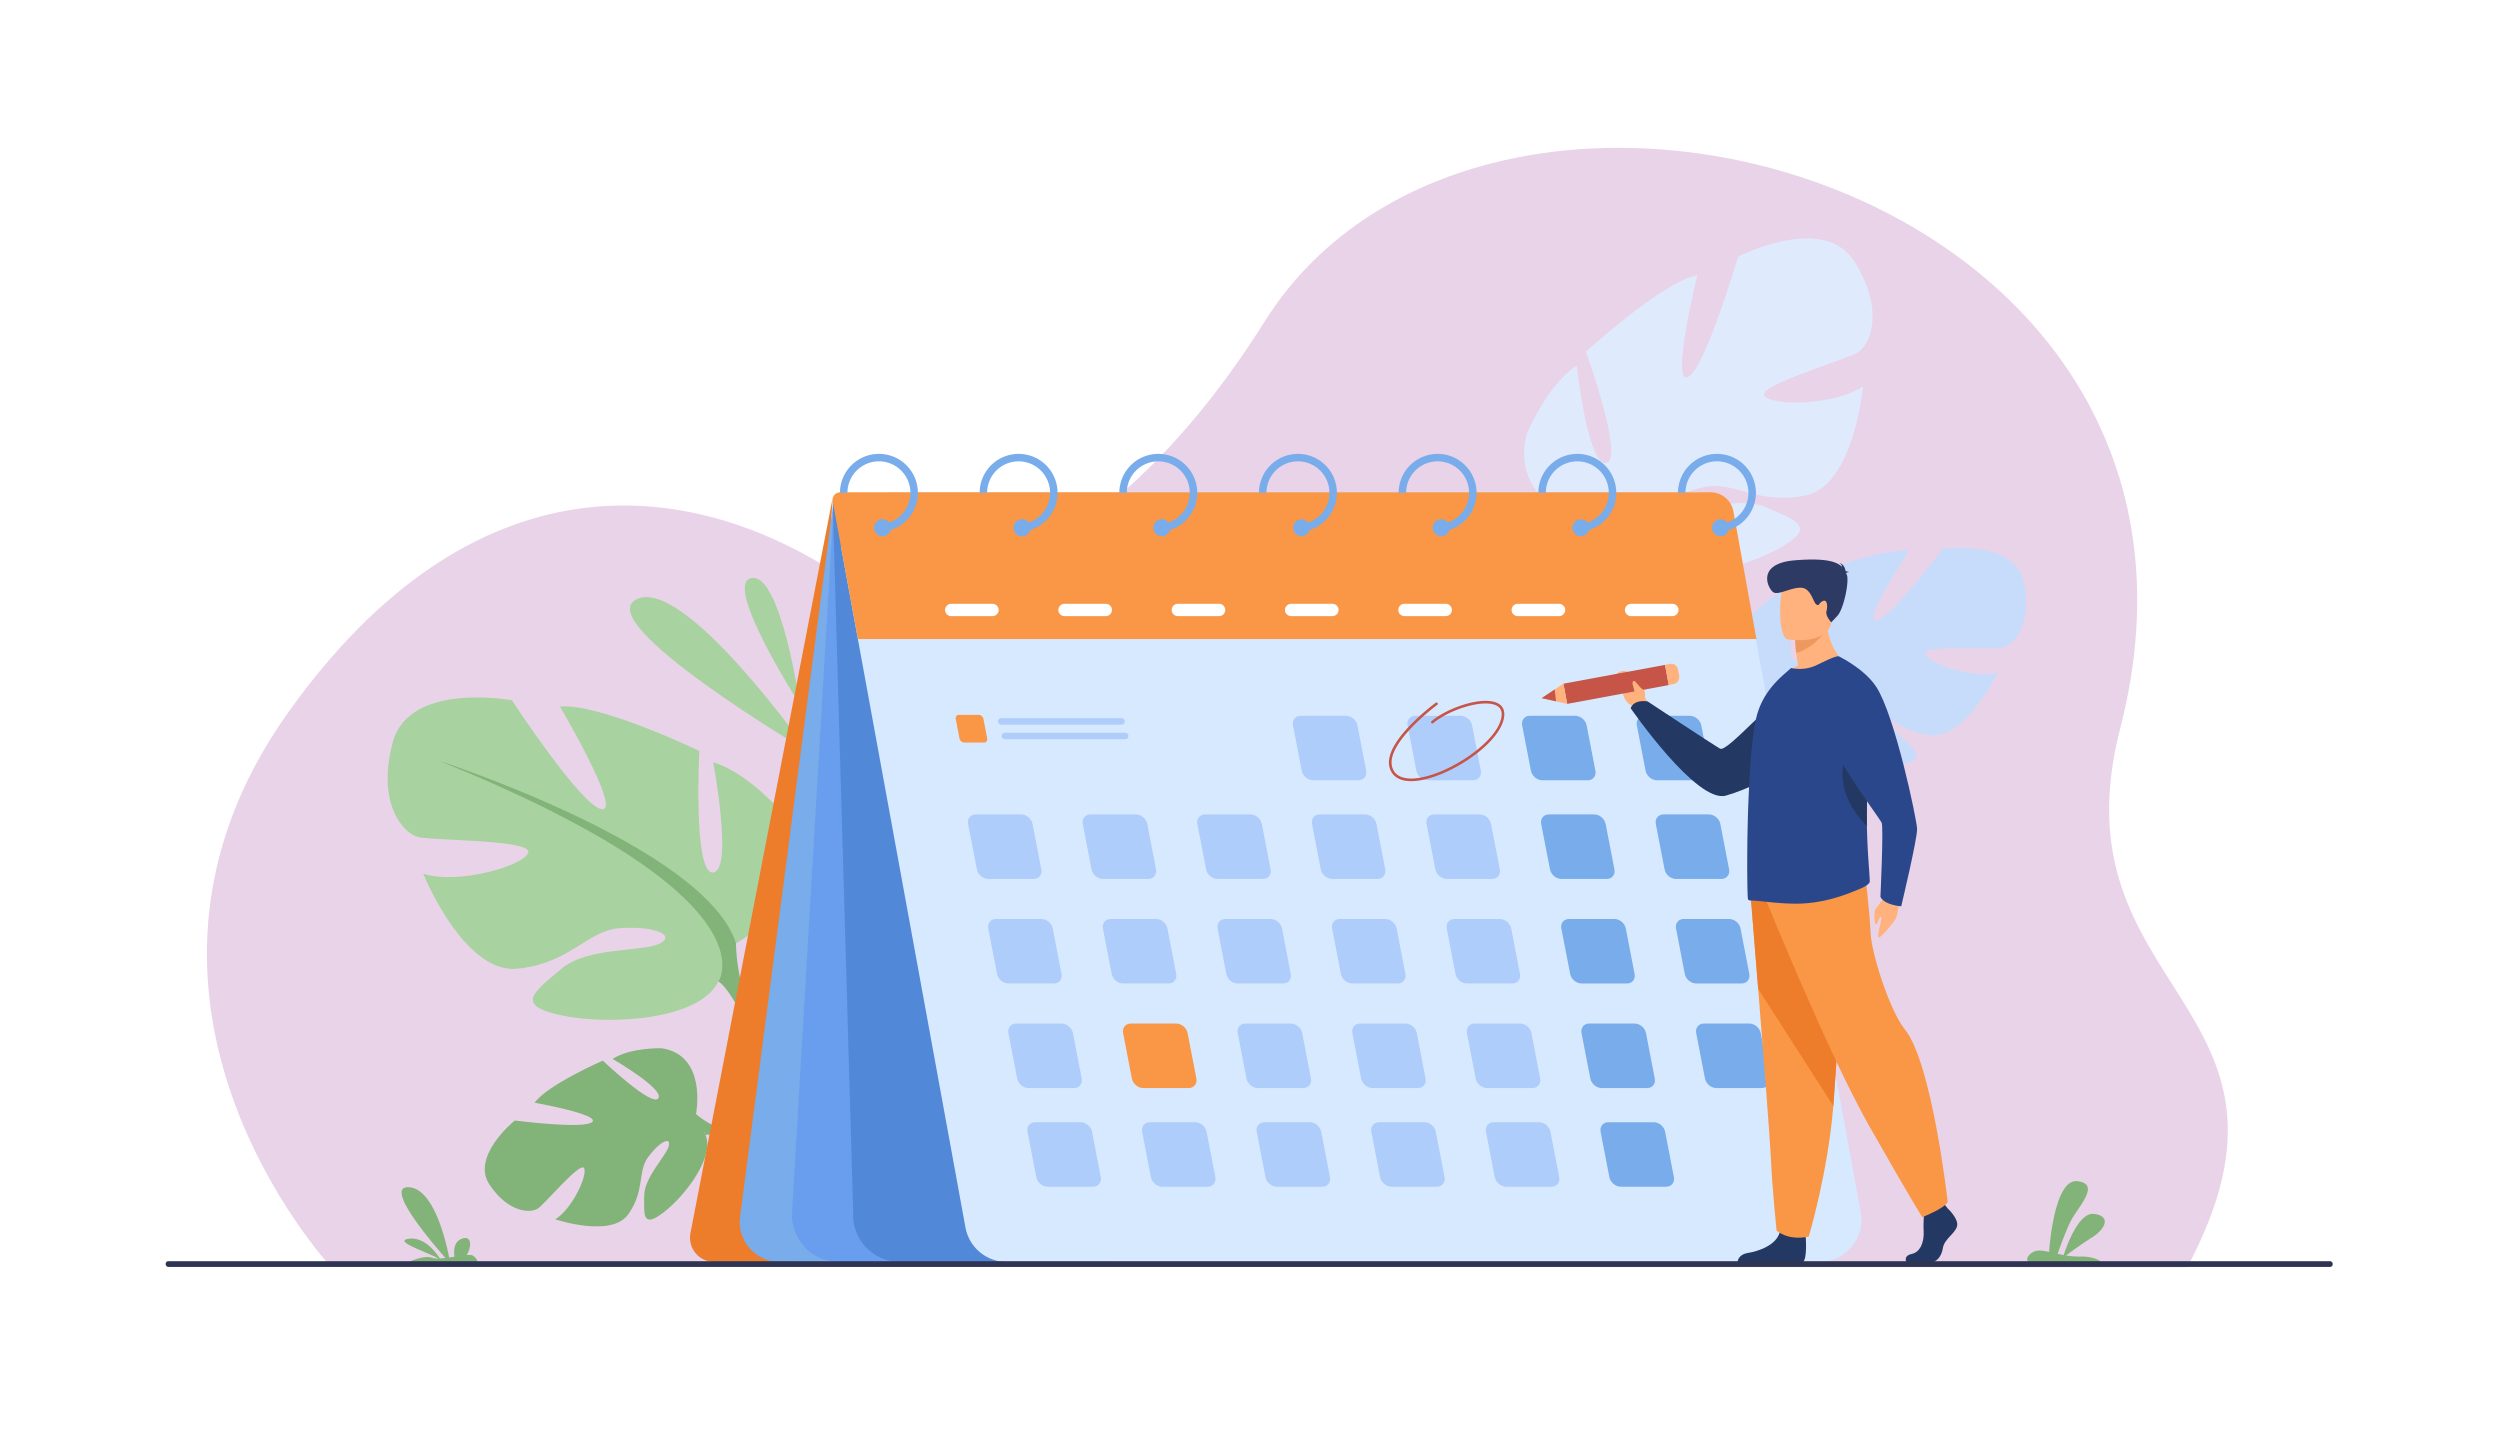
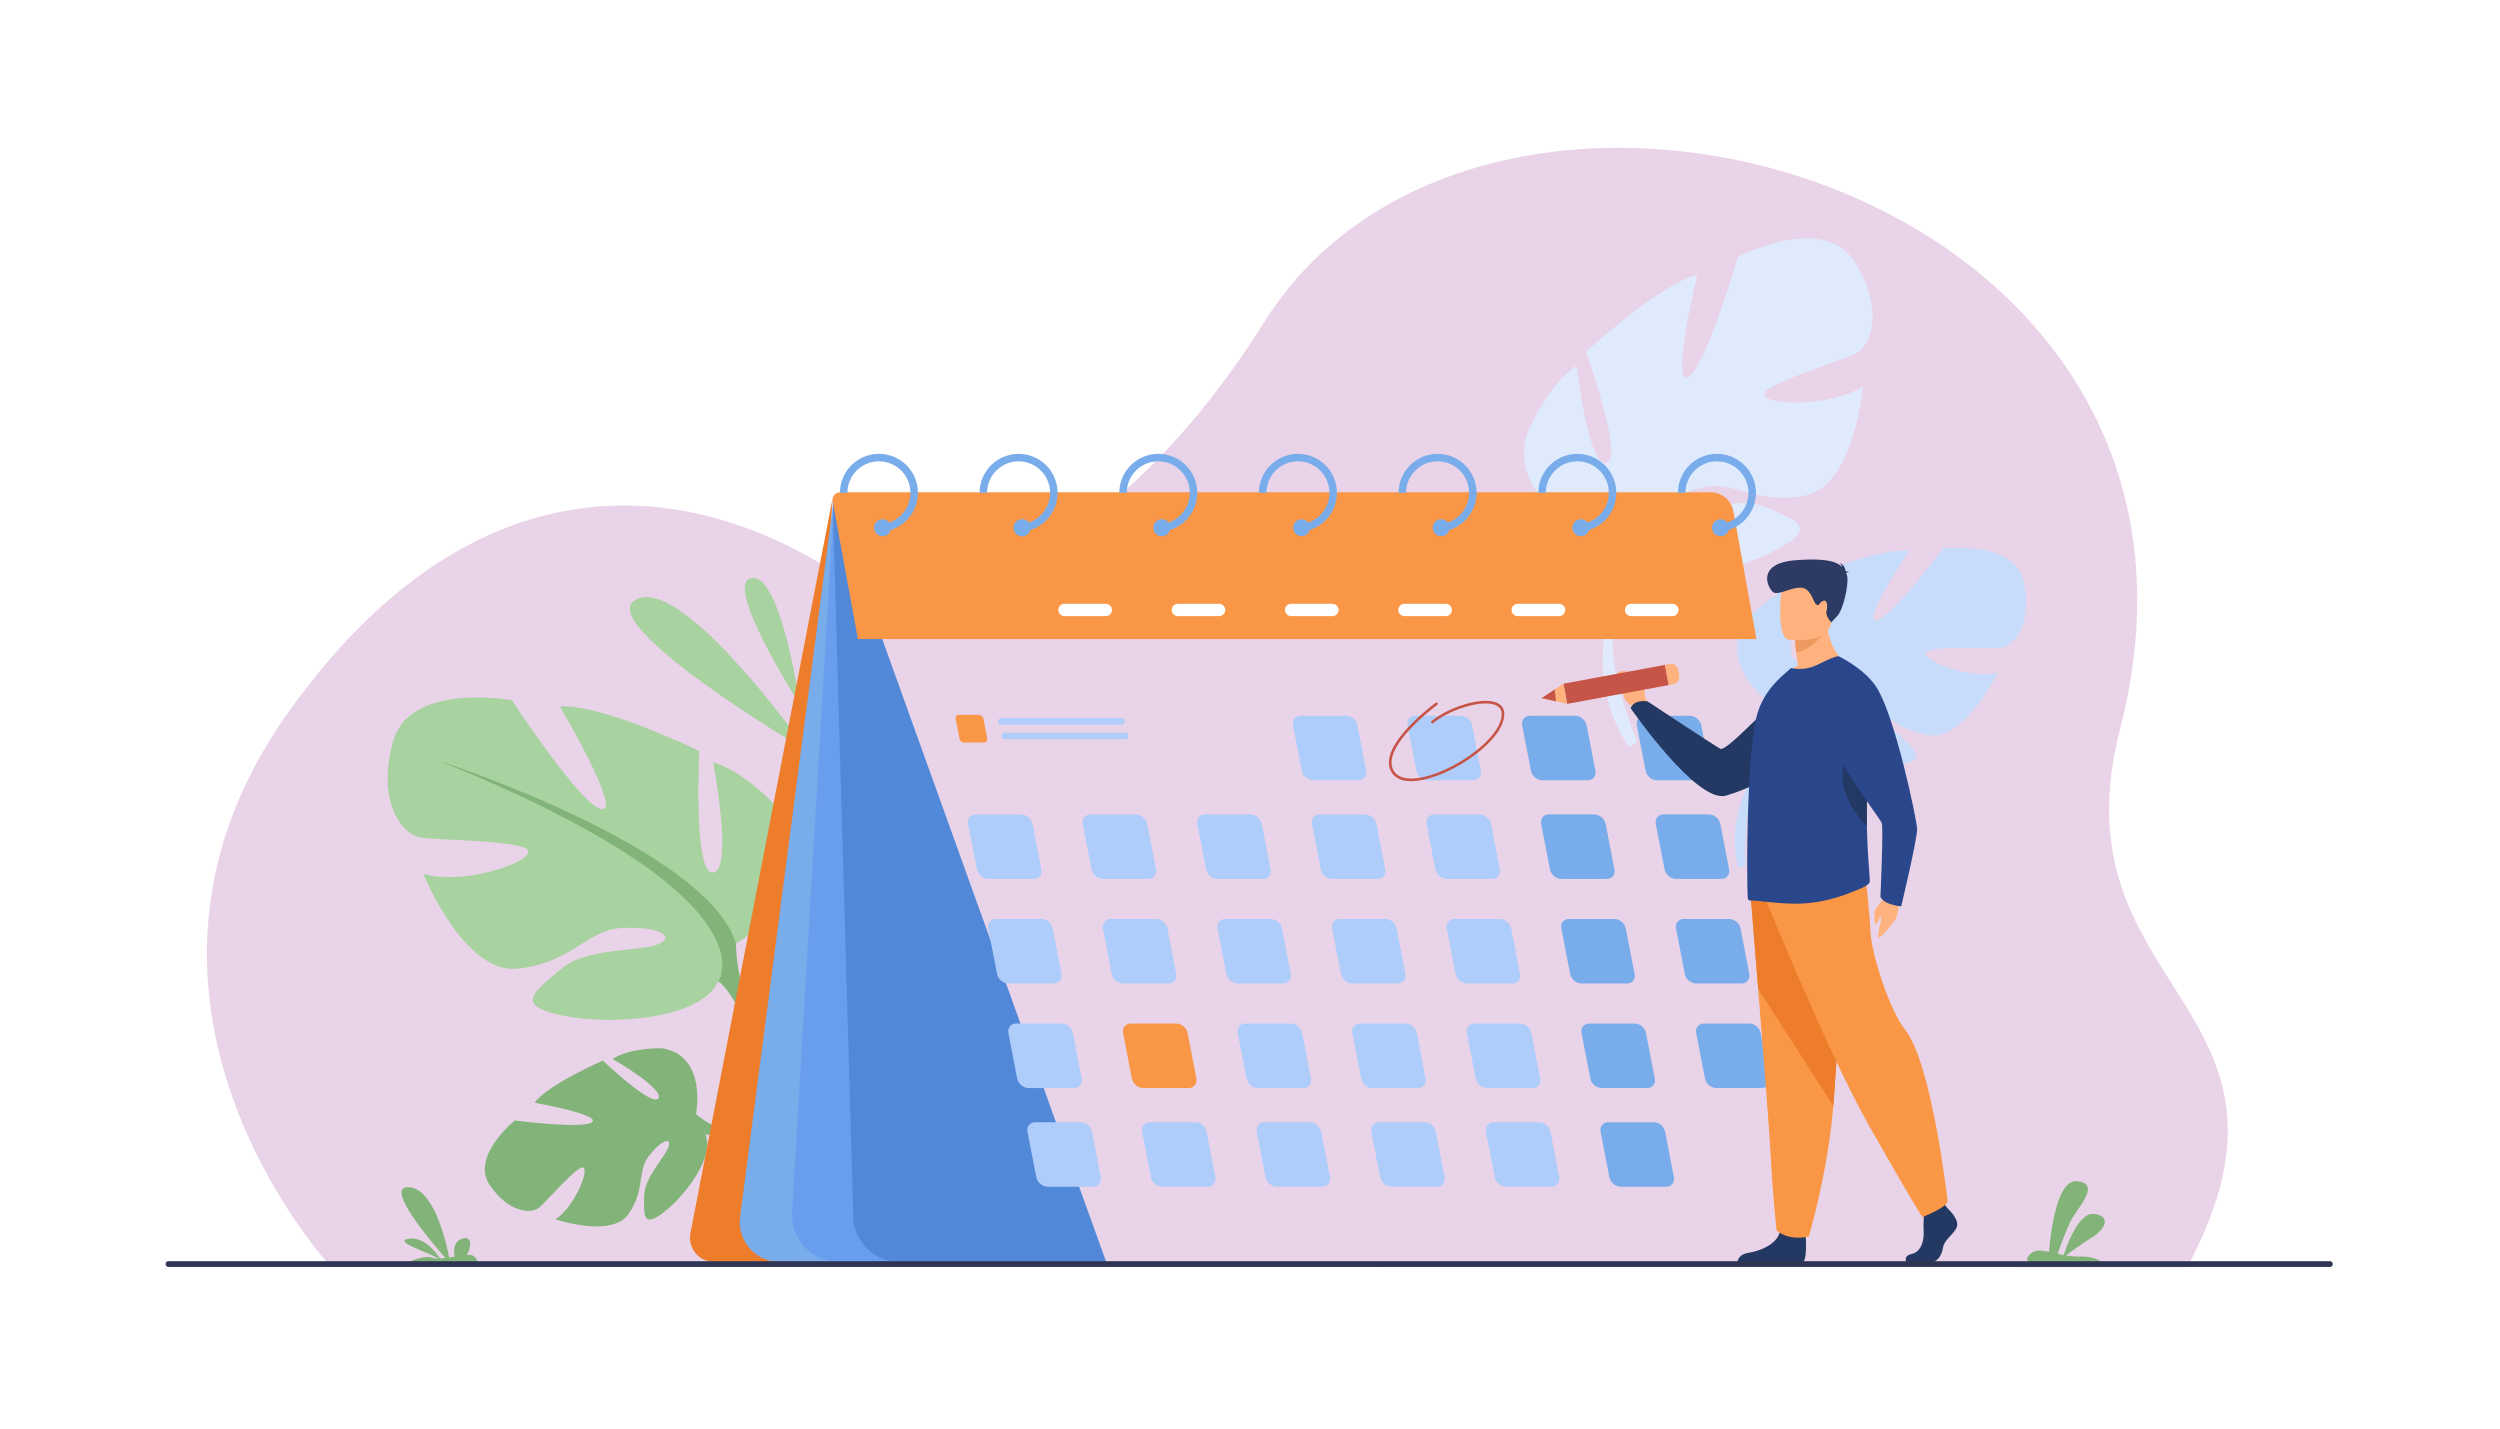
<svg xmlns="http://www.w3.org/2000/svg" viewBox="0 0 2975 1700">
  <defs>
    <style>.cls-1{fill:#fff;}.cls-2{fill:#92278f;opacity:0.2;}.cls-3{fill:#a8d29f;}.cls-4{fill:#82b378;}.cls-5{fill:#ed7d2b;}.cls-6{fill:#c7dcfb;}.cls-7{fill:#dfebfd;}.cls-8{fill:#78acea;}.cls-9{fill:#699dee;}.cls-10{fill:#5288d8;}.cls-11{fill:#d7e9ff;}.cls-12{fill:#f99746;}.cls-13{fill:#afcdfb;}.cls-14{fill:#c65447;}.cls-15{fill:#ffb27d;}.cls-16{fill:#233862;}.cls-17{fill:#2b478b;}.cls-18{fill:#ed985f;}.cls-19{fill:#2c3a64;}.cls-20{fill:#2e3552;}</style>
  </defs>
  <title>Organisation</title>
  <g data-name="Calque 3" id="Calque_3">
    <rect height="1700" width="2975" class="cls-1" />
  </g>
  <g data-name="Calque 2" id="Calque_2">
    <path d="M393.7,1507.38s-295.45-317.23-50-660.67C561.55,542,815.5,562.82,1001.82,686.47,1081.18,739.14,1310,693,1504.7,382.9,1770.26-39.95,2690.79,216.51,2523,867.07c-81.22,314.83,247.19,326.27,79.85,641Z" class="cls-2" />
    <path d="M961.1,894.11S814.93,686.05,757.81,713,961.1,894.11,961.1,894.11Z" class="cls-3" />
    <path d="M951.8,838.2s-22.32-156.44-57.52-150.3S951.8,838.2,951.8,838.2Z" class="cls-3" />
    <path d="M828.23,1325.79s14-69.61-40.51-78.36c0,0-37-1.29-58.8,12.67,0,0,61.89,35.72,54.53,46.83s-66.09-44.78-66.09-44.78-66.34,29-81.14,50.09c0,0,78.39,14,68.52,22.92s-92.11-1.79-92.11-1.79-53,42.68-29.92,76.67,49.43,33.74,57.77,27.84,49.16-54.7,54.35-48.07-12.77,47.84-34,61.17c0,0,66.73,22.47,86.83-6s10.81-50.61,23.55-68,27.35-25.51,24.74-13.6-29.24,37-29.35,59.73-2.38,39.34,23.63,19.21,60.55-66.7,49.29-91.62Z" class="cls-4" />
    <path d="M612,1394.93s155.65-95,216.2-69.14c0,0,20.77,18.93,56.51,26.76l9.41,8.07s-43.81-13.66-54.65-9.91C839.5,1350.71,823.43,1285.73,612,1394.93Z" class="cls-4" />
    <path d="M884.74,1352.55s48.26,6.17,75.84,50l-5.89,4s-37-40.56-66.87-47.79S884.74,1352.55,884.74,1352.55Z" class="cls-4" />
    <path d="M875.87,1122.67s113-63.29,60.29-149.19c0,0-42.2-52.75-87.41-66.31,0,0,24.11,128.1,0,131.11s-16.58-144.67-16.58-144.67-119-57.27-165.77-52.75c0,0,73.84,125.08,49.73,122.07s-107-129.61-107-129.61-122.07-22.6-141.66,49.74,12.06,108.5,30.14,113,134.13,3,131.11,18.09-81.38,39.18-125.08,25.62c0,0,48.22,119,111.52,113s82.89-45.21,122.07-48.22,67.81,7.53,48.22,18.08-85.9,3.46-117.55,30.37-57.26,43.48,1.51,55.53,164.27,4.53,185.37-40.69Z" class="cls-3" />
    <path d="M523.23,905.66s316.48,102.48,352.64,217c0,0-1.5,51.24,30.15,110v22.6s-33.16-76.86-51.24-87.41C854.78,1167.88,925.61,1068.42,523.23,905.66Z" class="cls-4" />
    <path d="M906,1232.69s48.8,74.11,21,164.33l-12.56-3.37s12.19-99.37-13.35-149.35S906,1232.69,906,1232.69Z" class="cls-4" />
    <path d="M990.75,593.11,821.64,1467.39a28.82,28.82,0,0,0,28.29,34.29h89.19Z" class="cls-5" />
    <path d="M2114.88,843.38s-76.07-48.53-36-106.16c0,0,31.44-35,63.42-42.62,0,0-21.88,88.12-5.23,91.17s17.3-99.94,17.3-99.94,85.07-35.06,117.38-30.06c0,0-56.34,84-39.45,82.9s79.57-85.85,79.57-85.85,85.79-10.85,96.52,40.24-12.71,75-25.47,77.39-93.38-3.26-91.89,7.34,55,30.5,86,22.81c0,0-38.29,80.86-82.06,74.14s-55.84-34.74-83-38.4-47.46,2.53-34.26,10.65,59.6,5.83,80.53,25.8,38.09,32.52-3.26,38.56-114.41-3.41-127.28-35.69Z" class="cls-6" />
    <path d="M2368.76,706.55s-224.16,58.63-253.88,136.83c0,0-1,35.69-25.35,75.29l-.91,15.72s26.13-52.12,39.12-58.73C2127.74,875.66,2082.46,803.67,2368.76,706.55Z" class="cls-6" />
    <path d="M2089.53,918.67s-36.9,49.59-21.15,113.44l8.86-1.85s-4.51-69.58,15.25-103.32S2089.53,918.67,2089.53,918.67Z" class="cls-6" />
    <path d="M1910.07,632.75S1793.19,607.09,1816.8,517c0,0,23.17-57.94,59.5-82,0,0,13,119.7,35.13,115.9s-24.11-132.33-24.11-132.33,89.9-82.53,132.4-91.05c0,0-31.75,130.36-11.25,121.23s59.86-143.24,59.86-143.24,101.85-52.69,138.55,6,18.42,99.14,3.64,108-117.75,38.6-111.05,51.12,82.44,12.83,117.44-10.88c0,0-10.73,118.17-68.3,129.8s-85.38-17.75-120.83-9.92-57.93,24.84-37.78,28.91,76.86-20,112-4.66,62.28,23.09,13.55,49.5-144,48-174.76,13.7Z" class="cls-7" />
    <path d="M2163.65,346.42s-252.3,175.39-253.58,286.33c0,0,15.06,44.89,2.83,105.33l6.06,20s8.71-76.83,21.87-91C1940.83,667.06,1851.57,598.12,2163.65,346.42Z" class="cls-7" />
    <path d="M1912.9,738.08s-23.28,78.59,25.49,150.89l10.2-6.35S1911.18,798,1920.36,747,1912.9,738.08,1912.9,738.08Z" class="cls-7" />
    <path d="M992.78,589.57,880.69,1448a47.55,47.55,0,0,0,47.15,53.7h164.44L999.57,586.47Z" class="cls-8" />
    <path d="M992.78,589.57,942.61,1442.5a55.89,55.89,0,0,0,55.79,59.18h245.25Z" class="cls-9" />
    <path d="M990.9,596.53l24.4,846a55.89,55.89,0,0,0,55.8,59.18h245.24Z" class="cls-10" />
-     <path d="M2165.07,1501.68h-967a50,50,0,0,1-49.18-41L1001.78,656a59.49,59.49,0,0,1,58.51-70.19h955.59a50,50,0,0,1,49.19,41l149.18,815.85A50,50,0,0,1,2165.07,1501.68Z" class="cls-11" />
    <path d="M1020.92,760.52H2090.18L2062.77,608.6a27.69,27.69,0,0,0-27.25-22.77H999.82a9.07,9.07,0,0,0-8.92,10.7Z" class="cls-12" />
    <path d="M1045.92,540.12a46.39,46.39,0,0,0-46.36,46.35h8.91a37.46,37.46,0,1,1,49.7,35.39,36.88,36.88,0,0,1-10.12,2v8.91a45.93,45.93,0,0,0,11.85-2.1,46.35,46.35,0,0,0-14-90.55Z" class="cls-8" />
    <path d="M1060.26,628a10.26,10.26,0,0,1-.36,2.68,10.07,10.07,0,1,1,.36-2.68Z" class="cls-8" />
    <path d="M1212.13,540.12a46.39,46.39,0,0,0-46.36,46.35h8.89a37.46,37.46,0,1,1,49.72,35.39,37,37,0,0,1-10.13,2v8.91a45.93,45.93,0,0,0,11.85-2.1,46.35,46.35,0,0,0-14-90.55Z" class="cls-8" />
    <path d="M1226.45,628a10.7,10.7,0,0,1-.35,2.68,10.2,10.2,0,1,1,.35-2.68Z" class="cls-8" />
    <path d="M1378.33,540.12A46.39,46.39,0,0,0,1332,586.47h8.89a37.46,37.46,0,1,1,49.71,35.39,36.88,36.88,0,0,1-10.12,2v8.91a45.93,45.93,0,0,0,11.84-2.1,46.35,46.35,0,0,0-14-90.55Z" class="cls-8" />
    <path d="M1392.66,628a10.26,10.26,0,0,1-.36,2.68,10.1,10.1,0,1,1,.36-2.68Z" class="cls-8" />
    <path d="M1544.53,540.12a46.39,46.39,0,0,0-46.35,46.35h8.9a37.46,37.46,0,1,1,49.7,35.39,36.88,36.88,0,0,1-10.11,2v8.91a46,46,0,0,0,11.84-2.1,46.35,46.35,0,0,0-14-90.55Z" class="cls-8" />
    <path d="M1558.87,628a10.26,10.26,0,0,1-.36,2.68,10,10,0,1,1-1.73-8.81A9.94,9.94,0,0,1,1558.87,628Z" class="cls-8" />
    <path d="M1710.74,540.12a46.4,46.4,0,0,0-46.36,46.35h8.9a37.46,37.46,0,1,1,49.7,35.39,36.8,36.8,0,0,1-10.12,2v8.91a45.93,45.93,0,0,0,11.85-2.1,46.52,46.52,0,0,0,30.85-32.35,46.35,46.35,0,0,0-44.82-58.2Z" class="cls-8" />
    <path d="M1725.07,628a10.26,10.26,0,0,1-.36,2.68,10.07,10.07,0,1,1,.36-2.68Z" class="cls-8" />
    <path d="M1877,540.12a46.4,46.4,0,0,0-46.36,46.35h8.89a37.46,37.46,0,1,1,74.92,0,36.89,36.89,0,0,1-1.93,11.85,37.58,37.58,0,0,1-23.28,23.54,36.8,36.8,0,0,1-10.12,2v8.91a45.93,45.93,0,0,0,11.85-2.1,46.35,46.35,0,0,0-14-90.55Z" class="cls-8" />
    <path d="M1891.28,628a10.26,10.26,0,0,1-.36,2.68,10.07,10.07,0,1,1,.36-2.68Z" class="cls-8" />
    <path d="M2043.15,540.12a46.39,46.39,0,0,0-46.35,46.35h8.89a37.46,37.46,0,1,1,49.7,35.39,36.81,36.81,0,0,1-10.11,2v8.91a46,46,0,0,0,11.85-2.1,46.35,46.35,0,0,0-14-90.55Z" class="cls-8" />
    <path d="M2057.48,628a10.7,10.7,0,0,1-.35,2.68,10.06,10.06,0,1,1-1.74-8.81A9.94,9.94,0,0,1,2057.48,628Z" class="cls-8" />
    <path d="M1639.26,1045.93h-54c-6.25,0-12.35-5.11-13.55-11.36l-10.43-54.06c-1.2-6.24,2.92-11.36,9.17-11.36h54c6.25,0,12.35,5.12,13.56,11.36l10.42,54.06C1649.64,1040.82,1645.51,1045.93,1639.26,1045.93Z" class="cls-13" />
    <path d="M1775.66,1045.93h-54.05c-6.25,0-12.35-5.11-13.55-11.36l-10.43-54.06c-1.21-6.24,2.92-11.36,9.17-11.36h54c6.25,0,12.35,5.12,13.55,11.36l10.43,54.06C1786,1040.82,1781.91,1045.93,1775.66,1045.93Z" class="cls-13" />
    <path d="M1912.06,1045.93h-54c-6.25,0-12.35-5.11-13.56-11.36L1834,980.51c-1.21-6.24,2.92-11.36,9.17-11.36h54c6.25,0,12.35,5.12,13.55,11.36l10.43,54.06C1922.43,1040.82,1918.31,1045.93,1912.06,1045.93Z" class="cls-8" />
    <path d="M1230.07,1045.93h-54c-6.25,0-12.35-5.11-13.55-11.36L1152,980.51c-1.2-6.24,2.92-11.36,9.17-11.36h54c6.25,0,12.35,5.12,13.56,11.36l10.42,54.06C1240.45,1040.82,1236.32,1045.93,1230.07,1045.93Z" class="cls-13" />
    <path d="M1170.83,883.65H1147.6a6.23,6.23,0,0,1-5.82-4.88l-4.48-23.23a3.92,3.92,0,0,1,3.94-4.88h23.23a6.22,6.22,0,0,1,5.82,4.88l4.48,23.23A3.92,3.92,0,0,1,1170.83,883.65Z" class="cls-12" />
    <path d="M1366.47,1045.93h-54c-6.25,0-12.35-5.11-13.56-11.36l-10.42-54.06c-1.21-6.24,2.92-11.36,9.17-11.36h54.05c6.25,0,12.35,5.12,13.55,11.36l10.43,54.06C1376.85,1040.82,1372.72,1045.93,1366.47,1045.93Z" class="cls-13" />
    <path d="M1502.87,1045.93h-54.06c-6.24,0-12.34-5.11-13.55-11.36l-10.43-54.06c-1.2-6.24,2.93-11.36,9.17-11.36h54.06c6.25,0,12.34,5.12,13.55,11.36l10.43,54.06C1513.24,1040.82,1509.12,1045.93,1502.87,1045.93Z" class="cls-13" />
    <path d="M2048.46,1045.93H1994.4c-6.25,0-12.34-5.11-13.55-11.36l-10.43-54.06c-1.2-6.24,2.92-11.36,9.17-11.36h54.06c6.24,0,12.34,5.12,13.55,11.36l10.43,54.06C2058.83,1040.82,2054.7,1045.93,2048.46,1045.93Z" class="cls-8" />
    <path d="M1616.62,928.53h-54c-6.25,0-12.35-5.11-13.56-11.36l-10.42-54c-1.21-6.25,2.92-11.37,9.17-11.37h54c6.25,0,12.35,5.12,13.55,11.37l10.43,54C1627,923.42,1622.87,928.53,1616.62,928.53Z" class="cls-13" />
    <path d="M1753,928.53H1699c-6.25,0-12.34-5.11-13.55-11.36l-10.43-54c-1.2-6.25,2.92-11.37,9.17-11.37h54.06c6.24,0,12.34,5.12,13.55,11.37l10.42,54C1763.39,923.42,1759.26,928.53,1753,928.53Z" class="cls-13" />
    <path d="M1889.41,928.53h-54.05c-6.25,0-12.35-5.11-13.55-11.36l-10.43-54c-1.21-6.25,2.92-11.37,9.17-11.37h54c6.25,0,12.35,5.12,13.56,11.37l10.42,54C1899.79,923.42,1895.66,928.53,1889.41,928.53Z" class="cls-8" />
    <path d="M2025.81,928.53h-54c-6.25,0-12.35-5.11-13.56-11.36l-10.42-54c-1.21-6.25,2.92-11.37,9.17-11.37h54c6.25,0,12.35,5.12,13.55,11.37l10.43,54C2036.18,923.42,2032.06,928.53,2025.81,928.53Z" class="cls-8" />
    <path d="M1663.27,1170.36h-54.06c-6.25,0-12.34-5.12-13.55-11.36l-10.43-54.06c-1.2-6.25,2.92-11.36,9.17-11.36h54.06c6.25,0,12.34,5.11,13.55,11.36l10.43,54.06C1673.64,1165.24,1669.51,1170.36,1663.27,1170.36Z" class="cls-13" />
    <path d="M1799.66,1170.36h-54.05c-6.25,0-12.35-5.12-13.55-11.36l-10.43-54.06c-1.2-6.25,2.92-11.36,9.17-11.36h54c6.25,0,12.35,5.11,13.56,11.36l10.42,54.06C1810,1165.24,1805.91,1170.36,1799.66,1170.36Z" class="cls-13" />
    <path d="M1936.06,1170.36h-54c-6.25,0-12.35-5.12-13.55-11.36L1858,1104.94c-1.21-6.25,2.92-11.36,9.17-11.36h54c6.25,0,12.35,5.11,13.55,11.36l10.43,54.06C1946.44,1165.24,1942.31,1170.36,1936.06,1170.36Z" class="cls-8" />
    <path d="M1254.07,1170.36h-54c-6.25,0-12.35-5.12-13.55-11.36L1176,1104.94c-1.2-6.25,2.92-11.36,9.17-11.36h54.06c6.24,0,12.34,5.11,13.55,11.36l10.42,54.06C1264.45,1165.24,1260.32,1170.36,1254.07,1170.36Z" class="cls-13" />
    <path d="M1390.47,1170.36h-54c-6.25,0-12.35-5.12-13.55-11.36l-10.43-54.06c-1.21-6.25,2.92-11.36,9.17-11.36h54.05c6.25,0,12.35,5.11,13.56,11.36l10.42,54.06C1400.85,1165.24,1396.72,1170.36,1390.47,1170.36Z" class="cls-13" />
    <path d="M1526.87,1170.36h-54c-6.25,0-12.35-5.12-13.56-11.36l-10.42-54.06c-1.21-6.25,2.92-11.36,9.17-11.36h54c6.25,0,12.35,5.11,13.55,11.36L1536,1159C1537.24,1165.24,1533.12,1170.36,1526.87,1170.36Z" class="cls-13" />
    <path d="M2072.46,1170.36h-54c-6.25,0-12.35-5.12-13.56-11.36l-10.42-54.06c-1.21-6.25,2.92-11.36,9.16-11.36h54.06c6.25,0,12.35,5.11,13.55,11.36l10.43,54.06C2082.83,1165.24,2078.71,1170.36,2072.46,1170.36Z" class="cls-8" />
    <path d="M1687.27,1294.79h-54c-6.25,0-12.35-5.12-13.56-11.36l-10.42-54.06c-1.21-6.25,2.92-11.36,9.17-11.36h54c6.25,0,12.35,5.11,13.55,11.36l10.43,54.06C1697.64,1289.67,1693.52,1294.79,1687.27,1294.79Z" class="cls-13" />
    <path d="M1823.67,1294.79h-54.06c-6.25,0-12.35-5.12-13.55-11.36l-10.43-54.06c-1.2-6.25,2.92-11.36,9.17-11.36h54.06c6.24,0,12.34,5.11,13.55,11.36l10.43,54.06C1834,1289.67,1829.91,1294.79,1823.67,1294.79Z" class="cls-13" />
    <path d="M1960.06,1294.79h-54c-6.25,0-12.35-5.12-13.55-11.36L1882,1229.37c-1.21-6.25,2.92-11.36,9.17-11.36h54c6.25,0,12.35,5.11,13.56,11.36l10.42,54.06C1970.44,1289.67,1966.31,1294.79,1960.06,1294.79Z" class="cls-8" />
    <path d="M1278.08,1294.79H1224c-6.24,0-12.34-5.12-13.55-11.36L1200,1229.37c-1.2-6.25,2.93-11.36,9.17-11.36h54.06c6.25,0,12.34,5.11,13.55,11.36l10.43,54.06C1288.45,1289.67,1284.33,1294.79,1278.08,1294.79Z" class="cls-13" />
    <path d="M1414.47,1294.79h-54c-6.25,0-12.35-5.12-13.55-11.36l-10.43-54.06c-1.2-6.25,2.92-11.36,9.17-11.36h54.05c6.25,0,12.35,5.11,13.56,11.36l10.42,54.06C1424.85,1289.67,1420.72,1294.79,1414.47,1294.79Z" class="cls-12" />
    <path d="M1550.87,1294.79h-54c-6.25,0-12.35-5.12-13.55-11.36l-10.43-54.06c-1.21-6.25,2.92-11.36,9.17-11.36h54c6.25,0,12.35,5.11,13.55,11.36l10.43,54.06C1561.25,1289.67,1557.12,1294.79,1550.87,1294.79Z" class="cls-13" />
    <path d="M2096.46,1294.79h-54c-6.25,0-12.35-5.12-13.56-11.36l-10.42-54.06c-1.21-6.25,2.92-11.36,9.17-11.36h54.05c6.25,0,12.35,5.11,13.55,11.36l10.43,54.06C2106.84,1289.67,2102.71,1294.79,2096.46,1294.79Z" class="cls-8" />
    <path d="M1709.91,1412.19h-54.05c-6.25,0-12.35-5.12-13.55-11.37l-10.43-54c-1.2-6.25,2.92-11.36,9.17-11.36h54c6.25,0,12.35,5.11,13.56,11.36l10.42,54C1720.29,1407.07,1716.16,1412.19,1709.91,1412.19Z" class="cls-13" />
    <path d="M1846.31,1412.19h-54c-6.25,0-12.35-5.12-13.55-11.37l-10.43-54c-1.21-6.25,2.92-11.36,9.17-11.36h54c6.25,0,12.35,5.11,13.55,11.36l10.43,54C1856.69,1407.07,1852.56,1412.19,1846.31,1412.19Z" class="cls-13" />
    <path d="M1982.71,1412.19h-54c-6.25,0-12.35-5.12-13.56-11.37l-10.42-54c-1.21-6.25,2.92-11.36,9.17-11.36h54.05c6.25,0,12.35,5.11,13.55,11.36l10.43,54C1993.08,1407.07,1989,1412.19,1982.71,1412.19Z" class="cls-8" />
    <path d="M1300.72,1412.19h-54c-6.25,0-12.35-5.12-13.55-11.37l-10.43-54c-1.2-6.25,2.92-11.36,9.17-11.36h54.05c6.25,0,12.35,5.11,13.56,11.36l10.42,54C1311.1,1407.07,1307,1412.19,1300.72,1412.19Z" class="cls-13" />
    <path d="M1437.12,1412.19h-54c-6.25,0-12.35-5.12-13.56-11.37l-10.42-54c-1.21-6.25,2.92-11.36,9.17-11.36h54c6.25,0,12.35,5.11,13.55,11.36l10.43,54C1447.49,1407.07,1443.37,1412.19,1437.12,1412.19Z" class="cls-13" />
    <path d="M1573.52,1412.19h-54.06c-6.24,0-12.34-5.12-13.55-11.37l-10.43-54c-1.2-6.25,2.93-11.36,9.17-11.36h54.06c6.25,0,12.34,5.11,13.55,11.36l10.43,54C1583.89,1407.07,1579.77,1412.19,1573.52,1412.19Z" class="cls-13" />
    <path d="M1334.66,862.32h-143.2a3.85,3.85,0,0,1-3.84-3.84h0a3.85,3.85,0,0,1,3.84-3.84h143.2a3.85,3.85,0,0,1,3.84,3.84h0A3.85,3.85,0,0,1,1334.66,862.32Z" class="cls-13" />
    <path d="M1339,879.66h-143.2a3.85,3.85,0,0,1-3.84-3.84h0a3.84,3.84,0,0,1,3.84-3.83H1339a3.84,3.84,0,0,1,3.83,3.83h0A3.85,3.85,0,0,1,1339,879.66Z" class="cls-13" />
-     <path d="M1181.08,733.18h-49.14a7.34,7.34,0,0,1-7.32-7.32h0a7.34,7.34,0,0,1,7.32-7.32h49.14a7.34,7.34,0,0,1,7.32,7.32h0A7.35,7.35,0,0,1,1181.08,733.18Z" class="cls-1" />
    <path d="M1315.92,733.18h-49.14a7.34,7.34,0,0,1-7.32-7.32h0a7.34,7.34,0,0,1,7.32-7.32h49.14a7.33,7.33,0,0,1,7.31,7.32h0A7.34,7.34,0,0,1,1315.92,733.18Z" class="cls-1" />
    <path d="M1450.75,733.18h-49.14a7.34,7.34,0,0,1-7.31-7.32h0a7.33,7.33,0,0,1,7.31-7.32h49.14a7.34,7.34,0,0,1,7.32,7.32h0A7.34,7.34,0,0,1,1450.75,733.18Z" class="cls-1" />
    <path d="M1585.59,733.18h-49.14a7.35,7.35,0,0,1-7.32-7.32h0a7.34,7.34,0,0,1,7.32-7.32h49.14a7.34,7.34,0,0,1,7.32,7.32h0A7.34,7.34,0,0,1,1585.59,733.18Z" class="cls-1" />
    <path d="M1720.43,733.18h-49.14a7.35,7.35,0,0,1-7.32-7.32h0a7.34,7.34,0,0,1,7.32-7.32h49.14a7.34,7.34,0,0,1,7.32,7.32h0A7.34,7.34,0,0,1,1720.43,733.18Z" class="cls-1" />
    <path d="M1855.27,733.18h-49.14a7.34,7.34,0,0,1-7.32-7.32h0a7.34,7.34,0,0,1,7.32-7.32h49.14a7.34,7.34,0,0,1,7.32,7.32h0A7.34,7.34,0,0,1,1855.27,733.18Z" class="cls-1" />
    <path d="M1990.11,733.18H1941a7.34,7.34,0,0,1-7.32-7.32h0a7.34,7.34,0,0,1,7.32-7.32h49.14a7.34,7.34,0,0,1,7.32,7.32h0A7.35,7.35,0,0,1,1990.11,733.18Z" class="cls-1" />
    <path d="M1679.31,929.59c-10.85,0-18.75-3.44-23-10.12-8.26-12.82-1.89-30.79,18.94-53.41a264.19,264.19,0,0,1,33.16-29.74,1.57,1.57,0,1,1,1.85,2.53c-.69.51-69.17,51.21-51.32,78.92,5.66,8.77,17.76,9.35,26.93,8.29,17-2,39.09-11.1,59.17-24.44,20.8-13.81,35.44-29.37,40.19-42.7,3.11-8.74,2.15-14.93-2.87-18.4-6.47-4.49-20-4.49-36.2,0-15.5,4.28-31.11,12-40.72,20.14a1.57,1.57,0,0,1-2-2.4c9.94-8.41,26-16.37,41.92-20.77,17.33-4.79,31.48-4.62,38.82.46,4.35,3,8.58,9.27,4,22-5,14-20.06,30.09-41.4,44.26-20.48,13.61-43.11,22.93-60.55,24.95A59.28,59.28,0,0,1,1679.31,929.59Z" class="cls-14" />
    <path d="M1963.05,840.49,1957.47,830s2.77-18.76-20.73-30.62c0,0-8.58-3.5-13.43,3.51-4.47,6.45,8.51,5.28,7.81,16.32s4.54,17.51,11.84,21.11l6,7Z" class="cls-15" />
    <path d="M2185.12,815.33s-20.18,99-131.23,131.41c-34.66,10.1-113.41-104-113.41-104s2.77-10.52,20.11-8.1c0,0,76.68,50.76,86.33,56.28,8.57,4.89,64.9-62.91,90.58-73.84S2185.12,815.33,2185.12,815.33Z" class="cls-16" />
    <rect transform="translate(1472.54 2853.61) rotate(-100.49)" height="122.93" width="24.44" y="752.91" x="1910.86" class="cls-14" />
    <polygon points="1834.54 830.77 1864.86 837.58 1860.41 813.55 1834.54 830.77" class="cls-15" />
    <path d="M1996.81,796.54l1.41,7.6a8.61,8.61,0,0,1-6.89,10l-5.59,1-4.45-24,6.08-1.12A8.09,8.09,0,0,1,1996.81,796.54Z" class="cls-15" />
    <path d="M2317.7,1438s13.78,12.58,11.09,21.51-15.12,14.89-16.8,25.81-8.4,16.87-14.45,16.87h-28.83s-4.46-7.68,6.3-10,14.8-15.15,14.13-27.06,1-27.79,1-27.79L2313,1432Z" class="cls-16" />
    <path d="M2148.69,1470.47s2.47,28.61-3.58,31.59l-77.4-.16s0-8.93,12.43-10.92,34.28-9.26,38-25.47S2148.69,1470.47,2148.69,1470.47Z" class="cls-16" />
    <path d="M2083.34,1066.3s4.08,50.16,8.88,110.44c6.52,81.9,14.37,182.49,15.14,201.55,1.34,33.09,6.73,86,6.73,86s12.76,12.57,38.3,7.27c0,0,22.76-75.56,29.26-155.51.1-1.31.2-2.63.31-3.95,6-81.39,15.45-252.78,15.45-252.78Z" class="cls-12" />
    <path d="M2083.34,1066.3s4.08,50.16,8.88,110.44l89.43,139.34c.1-1.31.2-2.63.31-3.95,6-81.39,15.45-252.78,15.45-252.78Z" class="cls-5" />
    <path d="M2102,1072.26s73.58,181.63,122,267,63.51,109.18,63.51,109.18,27.72-10.91,30.24-18.36c0,0-18.5-164.79-50.9-205-18.31-22.7-39.82-90.82-40.83-114.64s-6.55-71-6.55-71Z" class="cls-12" />
    <path d="M2198.8,792.34s-49.79,24-78.49,15.11a67.62,67.62,0,0,1,19.43-15.54c-1-5.76-1.77-10.76-2.21-15a139.18,139.18,0,0,1-1.21-15.33l19.21-15.11L2173.74,732C2172.31,772.67,2198.8,792.34,2198.8,792.34Z" class="cls-15" />
    <path d="M2080.2,1070.44a4.45,4.45,0,0,0,3,1.2c10.81-.22,42.27,5.75,68.87,3,22.52-2.18,42.4-8.7,63.7-18,2.88-1.31,9.4-4.79,9.28-7.83-.12-3.48-.44-8.37-.88-14.68-.89-12.42-2.15-30.05-2.55-51-.3-15.5-.13-32.79,1-51.11.06-1.23.13-2.47.18-3.71.32-6.72.48-13.48.48-20.09a349.67,349.67,0,0,0-4.52-59.79c-5.42-31.52-15.57-56.19-30.58-67.18-2-1.52-14.36,4.45-25.84,10a47.68,47.68,0,0,1-30.9,3.7l-9.94,8.7c-12,11-25.29,26.08-31.14,48.91-4.85,19.35-7.72,54.35-9.27,90.66-.77,16.52-1.32,33-1.54,48.8v.54c-.12,1.63-.12,3.28-.12,4.91C2078.88,1037.83,2079.42,1069.9,2080.2,1070.44Z" class="cls-17" />
    <path d="M2174.07,747.56s-12.58,22.93-36.54,29.35a139.18,139.18,0,0,1-1.21-15.33l19.21-15.11Z" class="cls-18" />
    <path d="M2127.56,760.92s47.49,7.77,52-21.43,13.6-47.86-16.54-54.06-37.75,4.07-41.64,13.46S2115.32,758.14,2127.56,760.92Z" class="cls-15" />
    <path d="M2196.78,681.94c.43-.5,1.42-.9,3.64-1a9,9,0,0,0-4.14-1.16c-.46-3.08-2.1-8.53-7.4-9.85a6.64,6.64,0,0,1,3.22,4.79c-6.13-6.3-19.28-10.89-55.68-8-48,3.79-32.16,34.51-26,38.17s21.84-6.38,33.41-5.46,13.78,17.64,17.7,19.93,2.38-1.76,7.7-4.16,5.81,6.4,4.28,12.12,5.76,13.27,5.76,13.27l7.38-7.94c7.37-7.94,14.32-41.58,11-48.75Z" class="cls-19" />
-     <path d="M1957.37,829.47s1.64-6.46-2.84-9.36-8.6-10.79-10.49-9.72c-3.91,2.21,2.14,9.1,1,17.69C1944.69,831.08,1951.69,839,1957.37,829.47Z" class="cls-15" />
    <path d="M2221.61,983.17c-.3-15.5-.13-32.79,1-51.11.06-1.23.13-2.47.18-3.71-4.52-22.37-11.35-42.22-21.4-42.86C2201.39,885.49,2171.44,932.55,2221.61,983.17Z" class="cls-16" />
    <path d="M2261.23,1064.33s-2.5,24.27-5.24,28.86-14.4,19.26-19.37,22.14,3-19.33,2-23.65-4.09,7.89-6.27,8.17-1.63-10.7-1.71-14.69,10.65-13.87,14.44-22.39S2261.23,1064.33,2261.23,1064.33Z" class="cls-15" />
    <path d="M2188.15,781.05s30,14.23,44.46,36.11c22.35,33.93,48.25,157.61,48.73,169.06s-18.91,92.31-18.91,92.31-19.66-1.3-24.73-11.22c0,0,3.93-83.08,1.44-88.42s-82-111.44-73-134.07S2188.15,781.05,2188.15,781.05Z" class="cls-17" />
    <polygon points="1850.08 820.43 1851.66 834.62 1834.54 830.77 1850.08 820.43" class="cls-14" />
    <path d="M2500.36,1501.68h-86.6c-4.64-3.93,3.21-12.87,11.42-13.48,3.56-.27,8.07.48,13.21,1.57,1.2-15.83,8-87,33.65-84.13,28.84,3.2,0,31.34-8.15,48-6,12.34-12.41,30-15.32,38.39,2.34.5,4.76,1,7.24,1.46,3.82-11.74,18.05-51.22,36.13-48.92,21.24,2.69,12.7,18.52-2.35,27.92-11,6.91-24.6,16.73-31.05,21.47a91.67,91.67,0,0,0,16.94,1.36C2490.32,1495,2497.56,1499.33,2500.36,1501.68Z" class="cls-4" />
    <path d="M523.39,1497.57c-4.59-7.21-18.4-25.93-36.8-23.45-20,2.7,22.14,15.91,35.06,23.5a21.58,21.58,0,0,1-7.15-.83c-8.63-3.08-23.42,2.82-28.15,4.89h82.2a13.05,13.05,0,0,0-5.88-7.52c-1.35-.82-4.06-.94-7.56-.67,4.89-5.76,8.28-24.17-5.33-19.43-9.94,3.46-9.91,14.71-8.93,21.36-2.12.33-4.26.67-6.38,1-4.09-20.86-18.57-82-47.9-83.61-29.75-1.65,25.22,63.39,43.52,84.19C527.74,1497.26,525.48,1497.47,523.39,1497.57Z" class="cls-4" />
    <rect rx="3.06" height="6.84" width="2578.74" y="1500.81" x="197.16" class="cls-20" />
  </g>
</svg>